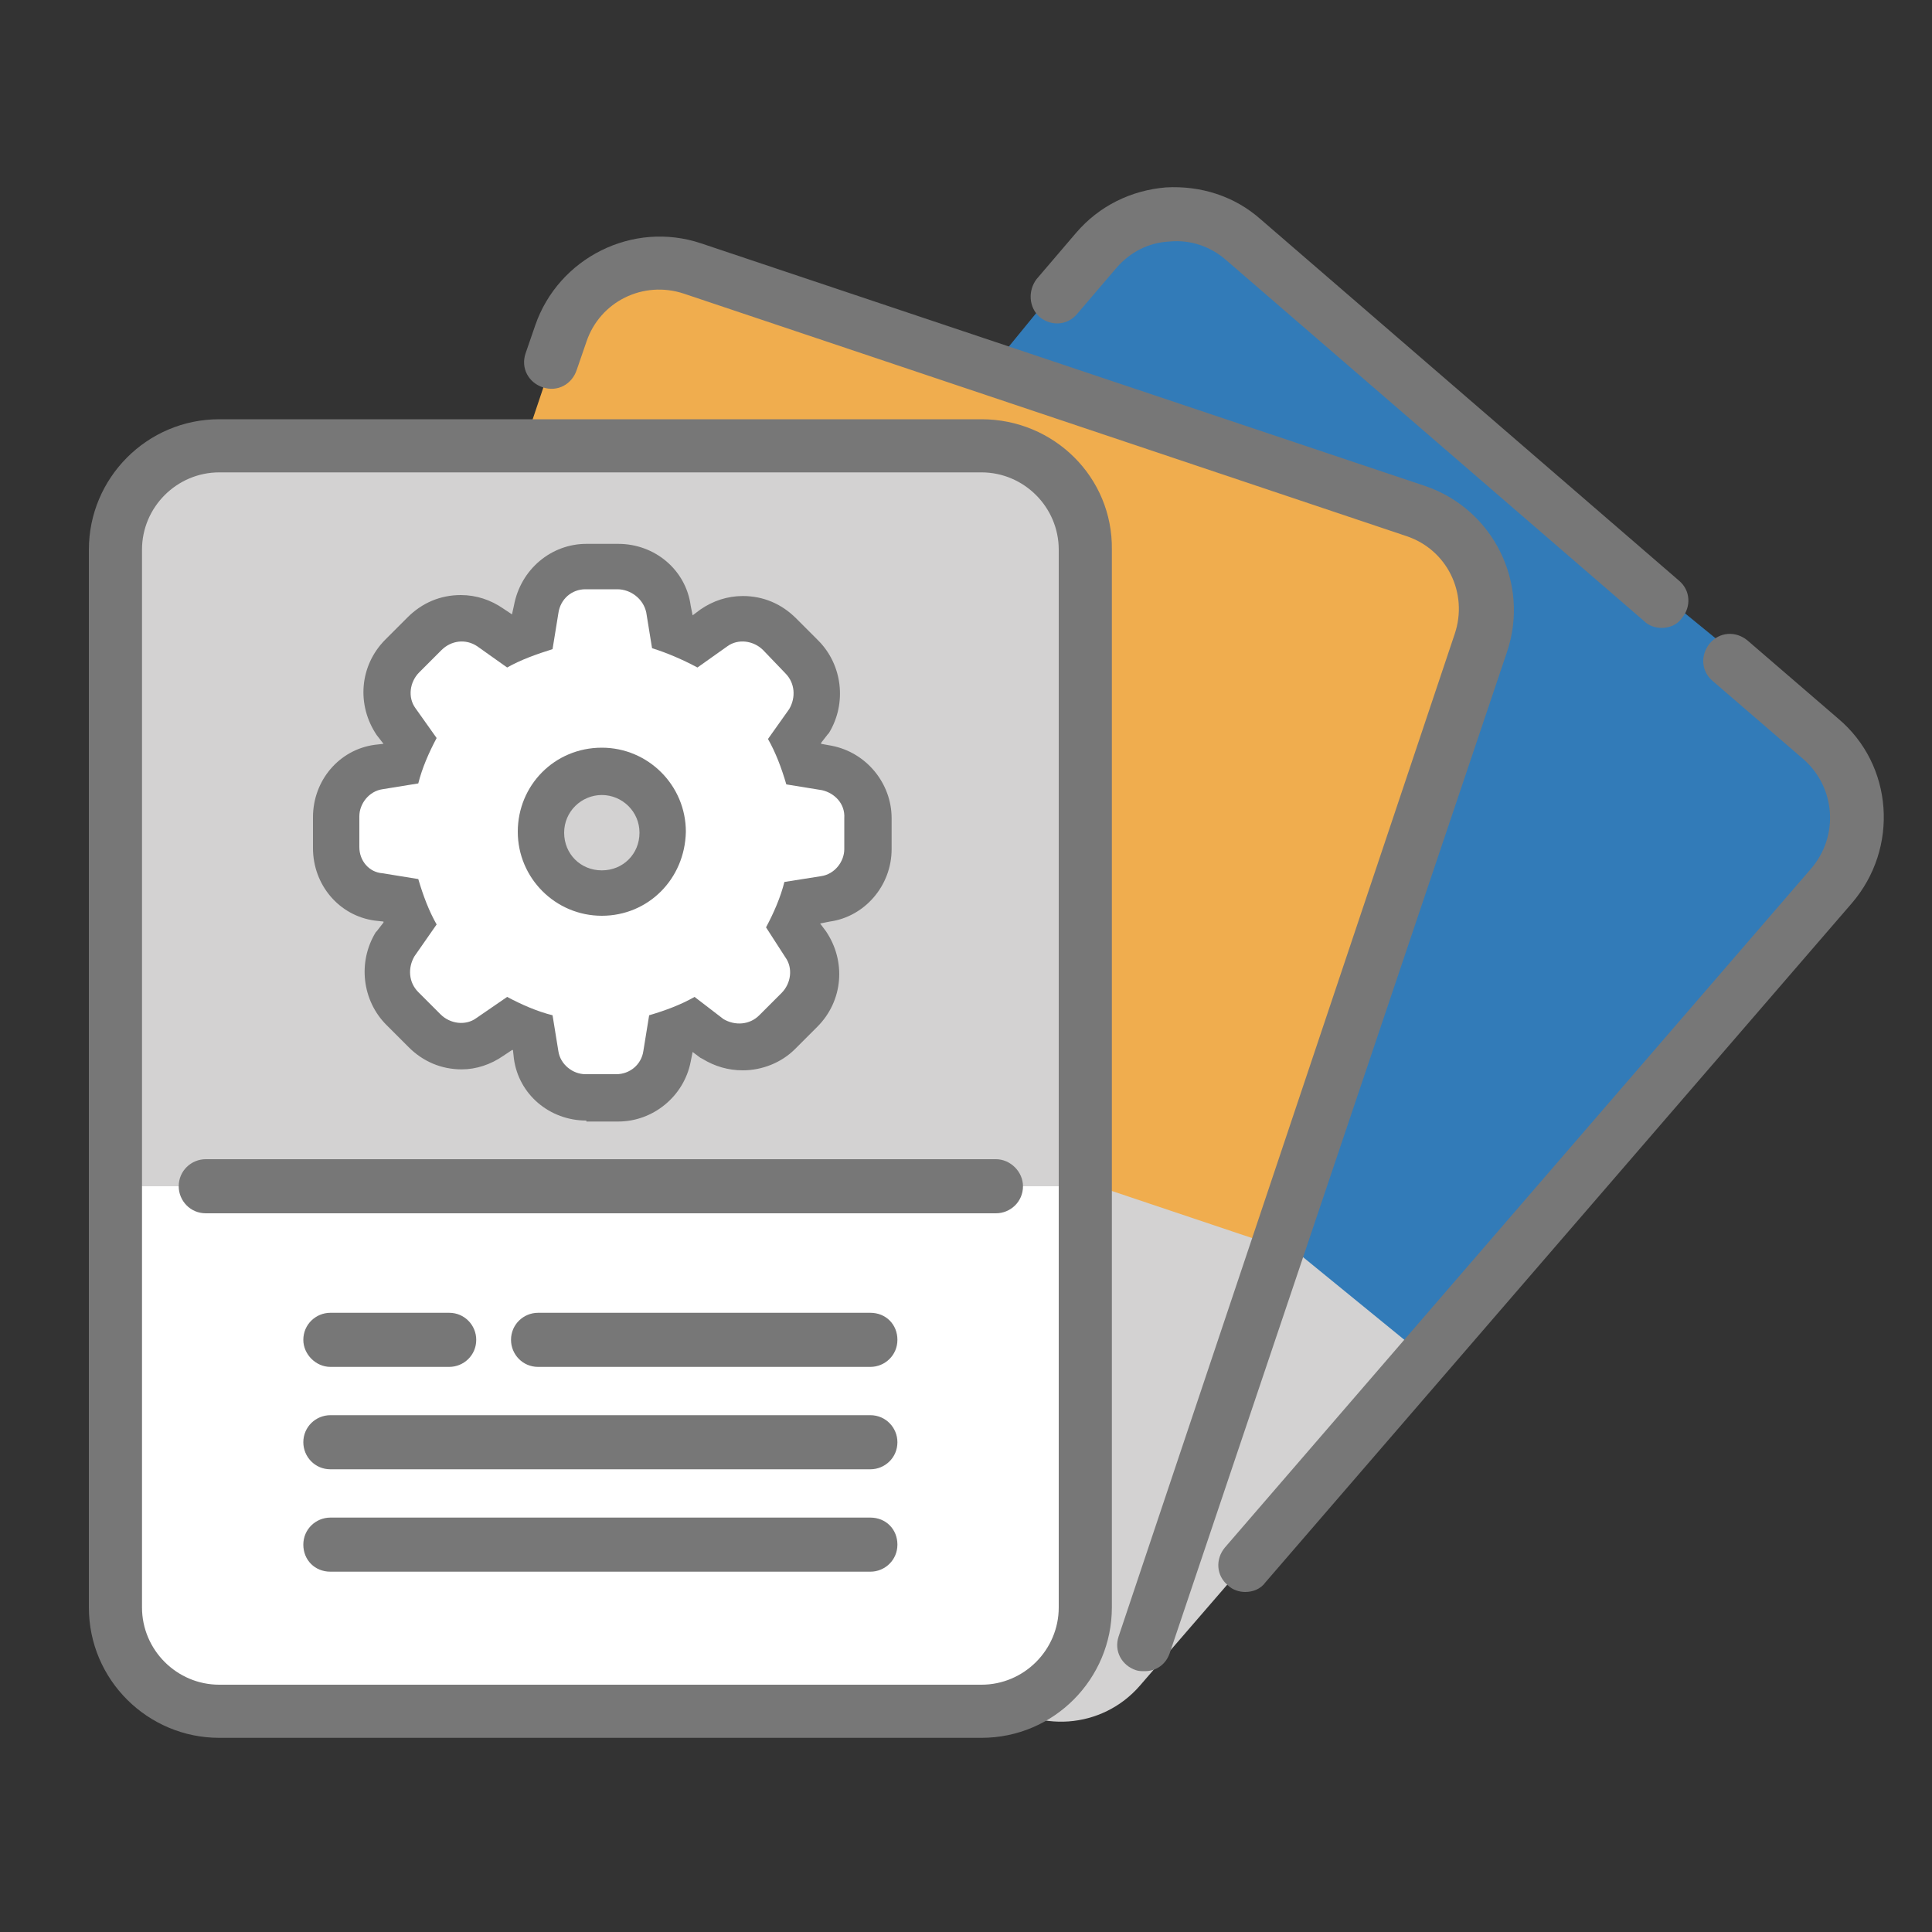
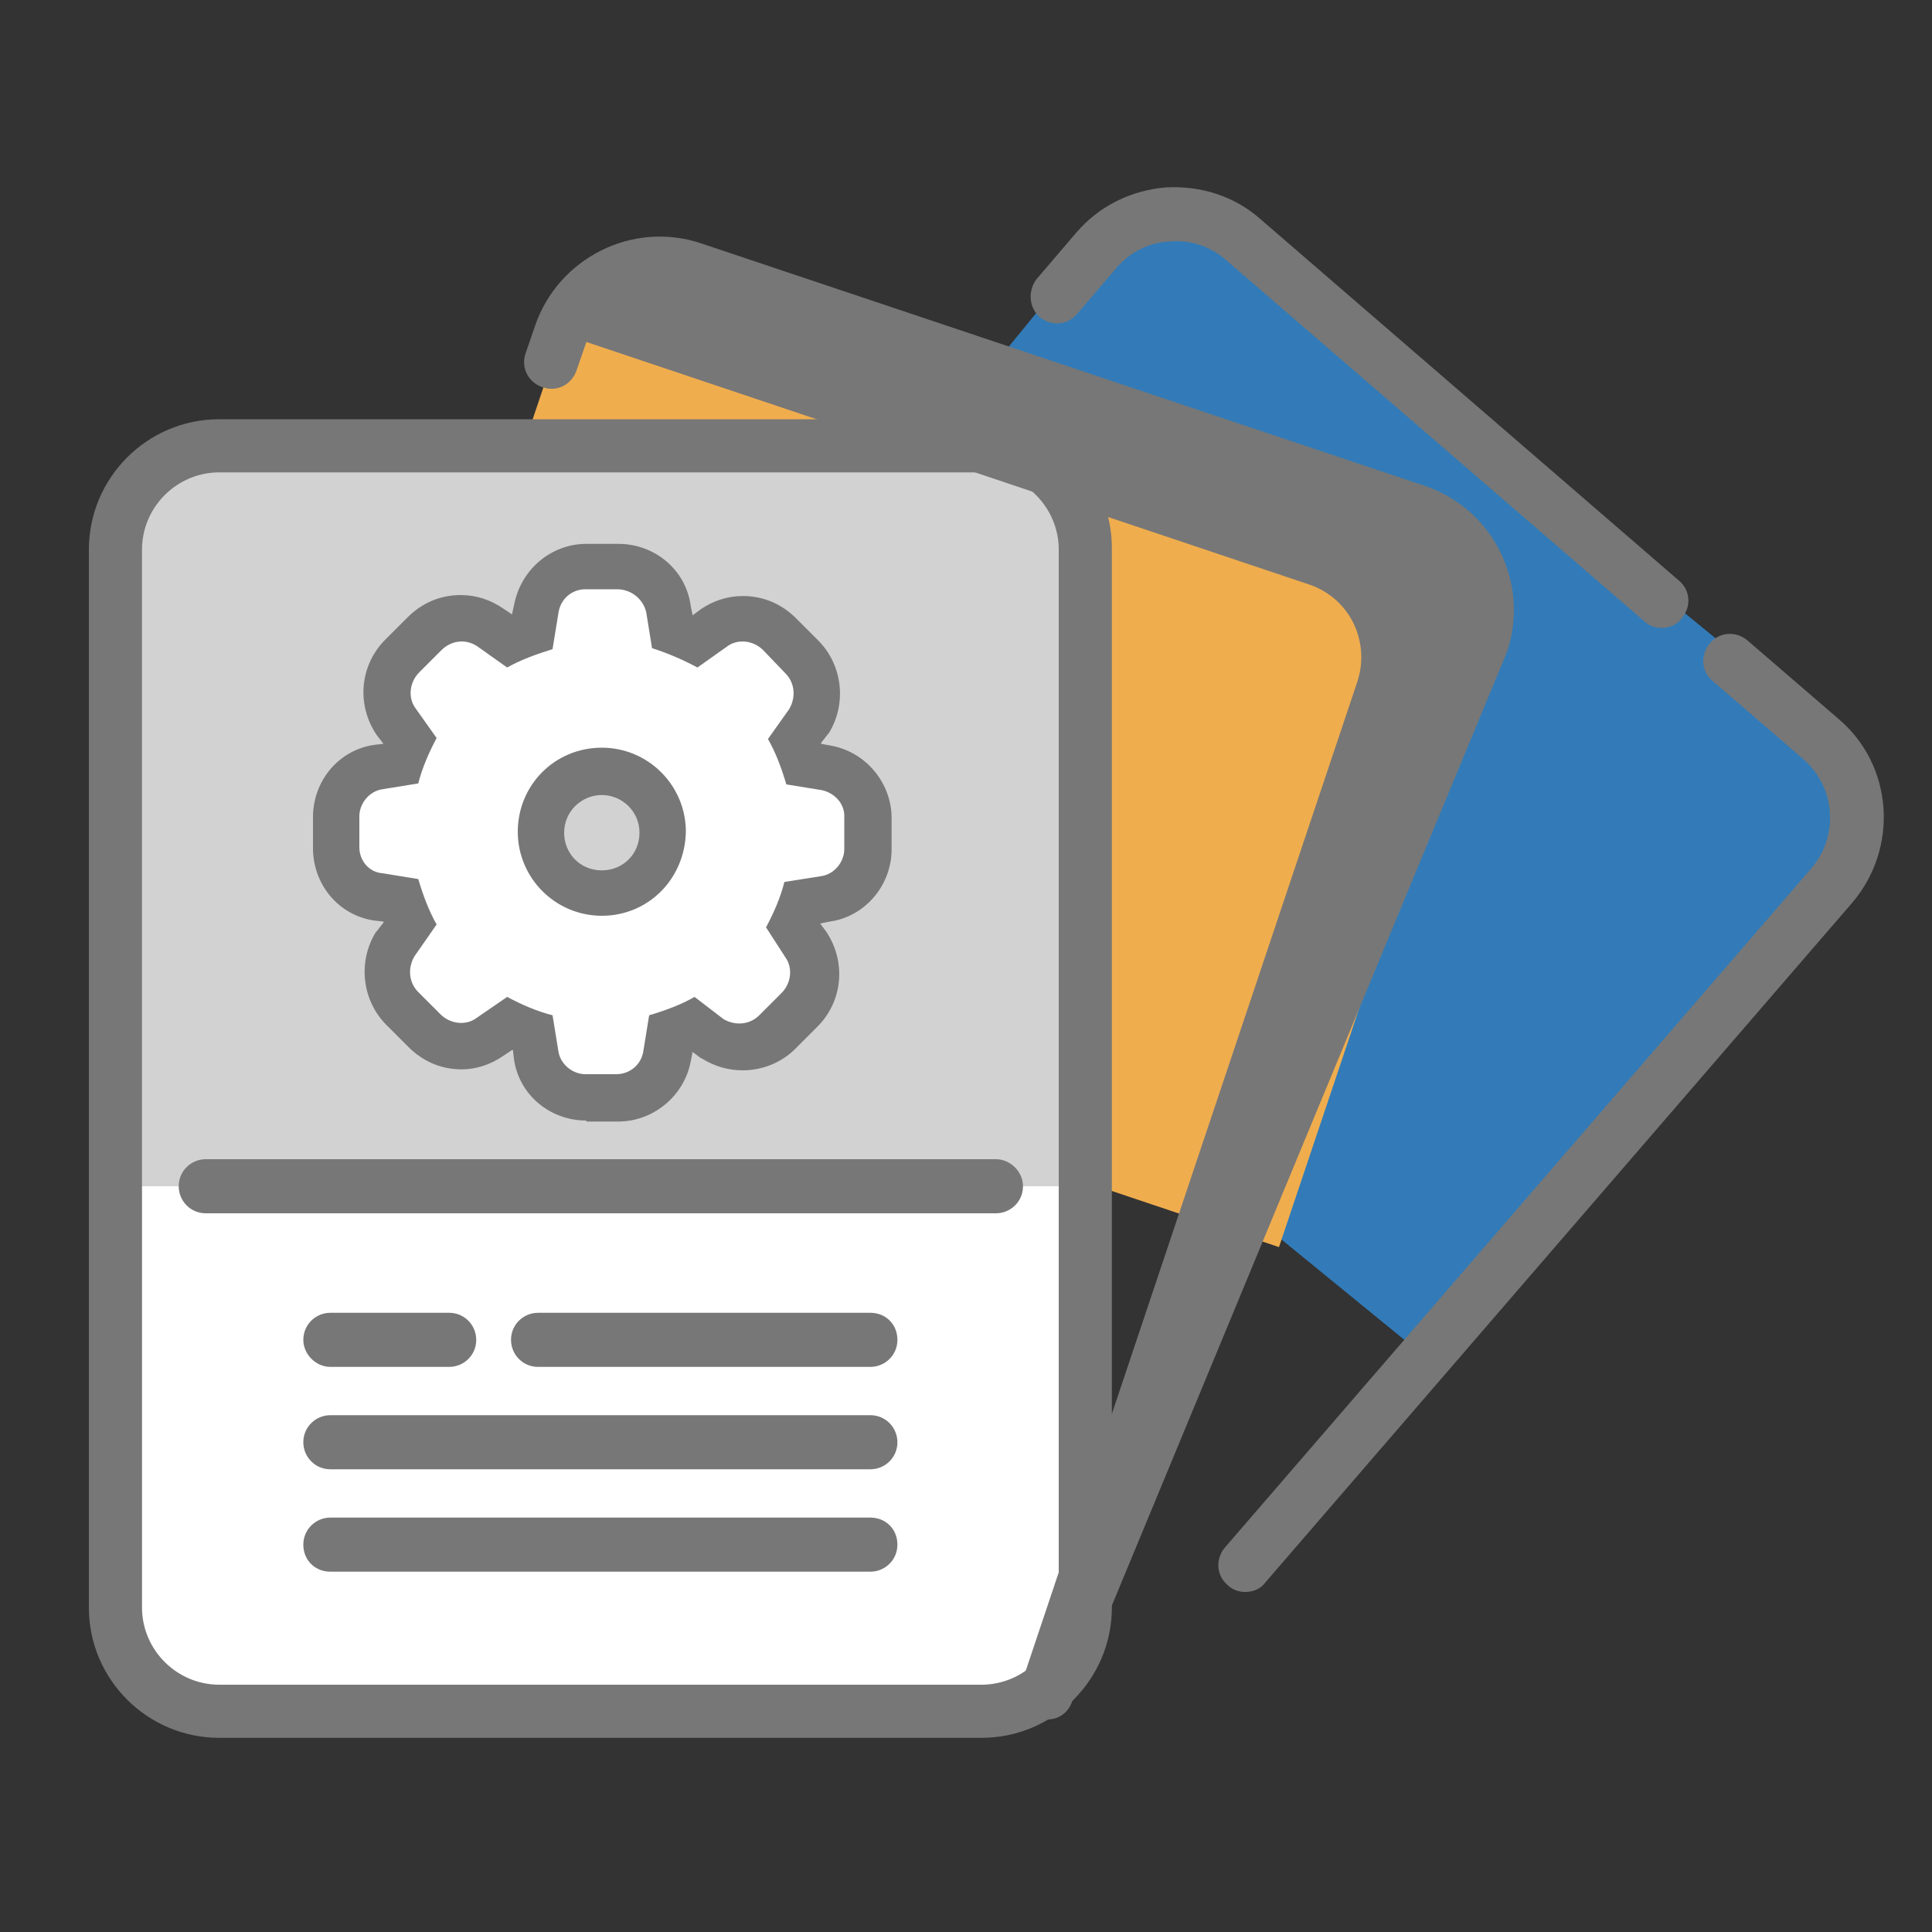
<svg xmlns="http://www.w3.org/2000/svg" version="1.1" id="Livello_1" x="0px" y="0px" viewBox="0 0 200 200" style="enable-background:new 0 0 200 200;" xml:space="preserve">
  <rect x="0" y="0" width="200" height="200" fill="#333333" stroke="none" />
  <style type="text/css">
	.st0{fill:#D3D2D2;}
	.st1{fill:#327BB8;}
	.st2{fill:#F0AD4E;}
	.st3{fill:#FFFFFF;}
	.st4{fill:#777777;}
</style>
  <g>
-     <path class="st0" d="M189.6,91.7L118,174.5c-3.9,4.5-10.7,5-15.2,1.1L43.1,124c-4.5-3.9-5-10.7-1.1-15.2L113.6,26   c3.9-4.5,10.7-5,15.2-1.1l59.7,51.6C193,80.4,193.5,87.2,189.6,91.7z" />
    <path class="st1" d="M189.9,90l-41.7,51L70.4,77.5l41.7-51c3.8-4.6,10.5-5.3,15.2-1.5l61.1,49.9C192.9,78.6,193.6,85.4,189.9,90z" />
    <path class="st2" d="M153.4,66.6l-21,62.5l-95.3-32l21-62.5c1.9-5.6,8-8.7,13.6-6.8l74.8,25.1C152.2,54.8,155.3,60.9,153.4,66.6z" />
    <path class="st3" d="M112.4,56.9v109.5c0,5.9-4.8,10.8-10.8,10.8H22.7c-5.9,0-10.8-4.8-10.8-10.8V56.9c0-5.9,4.8-10.8,10.8-10.8   h78.9C107.6,46.1,112.4,51,112.4,56.9z" />
    <path class="st0" d="M112.4,56.9v65.9H11.9V56.9c0-5.9,4.8-10.8,10.8-10.8h78.9C107.6,46.1,112.4,51,112.4,56.9z" />
    <polygon class="st3" points="62.2,56.2 70.8,73.6 90.1,76.4 76.1,90 79.4,109.2 62.2,100.2 44.9,109.2 48.2,90 34.3,76.4    53.6,73.6  " />
    <g>
      <g>
        <path class="st4" d="M190.3,74.4l-9.4-8.1c-1.2-1-2.9-0.9-3.9,0.3c-1,1.2-0.9,2.9,0.3,3.9l9.4,8.1c3.3,2.9,3.7,7.9,0.8,11.3     l-60.7,70.3c-1,1.2-0.9,2.9,0.3,3.9c0.5,0.5,1.2,0.7,1.8,0.7c0.8,0,1.6-0.3,2.1-1l60.7-70.3C196.6,87.8,196,79.2,190.3,74.4z" />
        <path class="st4" d="M107.6,32.8c1.2,1,2.9,0.9,3.9-0.3l4.1-4.8c1.4-1.6,3.3-2.6,5.5-2.7c2.1-0.2,4.2,0.5,5.8,1.9l43.3,37.4     c0.5,0.5,1.2,0.7,1.8,0.7c0.8,0,1.6-0.3,2.1-1c1-1.2,0.9-2.9-0.3-3.9l-43.3-37.4c-2.7-2.4-6.2-3.5-9.8-3.3     c-3.6,0.3-6.9,1.9-9.3,4.7l-4.1,4.8C106.4,30.1,106.5,31.8,107.6,32.8z" />
-         <path class="st4" d="M147.5,50.3L72.6,25.2c-7.1-2.4-14.8,1.5-17.2,8.5l-1,2.9c-0.5,1.5,0.3,3,1.8,3.5s3-0.3,3.5-1.8l1-2.9     c1.4-4.2,5.9-6.4,10.1-5l74.8,25.1c4.2,1.4,6.4,5.9,5,10.1l-34.8,103.8c-0.5,1.5,0.3,3,1.8,3.5c0.3,0.1,0.6,0.1,0.9,0.1     c1.2,0,2.2-0.7,2.6-1.9L156,67.5C158.4,60.4,154.6,52.7,147.5,50.3z" />
+         <path class="st4" d="M147.5,50.3L72.6,25.2c-7.1-2.4-14.8,1.5-17.2,8.5l-1,2.9c-0.5,1.5,0.3,3,1.8,3.5s3-0.3,3.5-1.8l1-2.9     l74.8,25.1c4.2,1.4,6.4,5.9,5,10.1l-34.8,103.8c-0.5,1.5,0.3,3,1.8,3.5c0.3,0.1,0.6,0.1,0.9,0.1     c1.2,0,2.2-0.7,2.6-1.9L156,67.5C158.4,60.4,154.6,52.7,147.5,50.3z" />
        <path class="st4" d="M101.6,43.4H22.7c-7.5,0-13.5,6.1-13.5,13.5v109.5c0,7.5,6.1,13.5,13.5,13.5h78.9c7.5,0,13.5-6.1,13.5-13.5     V56.9C115.2,49.4,109.1,43.4,101.6,43.4z M109.6,166.4c0,4.4-3.6,8-8,8H22.7c-4.4,0-8-3.6-8-8V56.9c0-4.4,3.6-8,8-8h78.9     c4.4,0,8,3.6,8,8C109.6,56.9,109.6,166.4,109.6,166.4z" />
        <path class="st4" d="M103.1,120H21.3c-1.5,0-2.8,1.2-2.8,2.8c0,1.5,1.2,2.8,2.8,2.8h81.8c1.5,0,2.8-1.2,2.8-2.8     C105.9,121.3,104.6,120,103.1,120z" />
        <path class="st4" d="M90.1,135.9H55.7c-1.5,0-2.8,1.2-2.8,2.8c0,1.5,1.2,2.8,2.8,2.8h34.4c1.5,0,2.8-1.2,2.8-2.8     C92.9,137.1,91.7,135.9,90.1,135.9z" />
        <path class="st4" d="M34.2,141.5h12.3c1.5,0,2.8-1.2,2.8-2.8c0-1.5-1.2-2.8-2.8-2.8H34.2c-1.5,0-2.8,1.2-2.8,2.8     C31.4,140.2,32.7,141.5,34.2,141.5z" />
        <path class="st4" d="M90.1,146.5H34.2c-1.5,0-2.8,1.2-2.8,2.8c0,1.5,1.2,2.8,2.8,2.8h55.9c1.5,0,2.8-1.2,2.8-2.8     C92.9,147.8,91.7,146.5,90.1,146.5z" />
        <path class="st4" d="M90.1,157.1H34.2c-1.5,0-2.8,1.2-2.8,2.8s1.2,2.8,2.8,2.8h55.9c1.5,0,2.8-1.2,2.8-2.8S91.7,157.1,90.1,157.1     z" />
        <path class="st4" d="M45.2,91l-3,17.8c-0.2,1,0.2,2.1,1.1,2.7c0.5,0.4,1.1,0.5,1.6,0.5c0.4,0,0.9-0.1,1.3-0.3l15.9-8.4l15.9,8.4     c0.9,0.5,2.1,0.4,2.9-0.2c0.9-0.6,1.3-1.7,1.1-2.7L79,91l13-12.6c0.8-0.7,1-1.8,0.7-2.8s-1.2-1.7-2.2-1.9l-17.8-2.6l-8-16.2     c-0.5-0.9-1.4-1.5-2.5-1.5s-2,0.6-2.5,1.5l-8,16.2l-17.8,2.6c-1,0.2-1.9,0.9-2.2,1.9c-0.3,1-0.1,2.1,0.7,2.8L45.2,91z M53.9,76.4     c0.9-0.1,1.7-0.7,2.1-1.5l6.1-12.4l6.1,12.4c0.4,0.8,1.2,1.4,2.1,1.5l13.7,2L74.2,88c-0.7,0.6-1,1.6-0.8,2.5l2.3,13.6l-12.3-6.4     c-0.8-0.4-1.8-0.4-2.6,0l-12.3,6.4L51,90.5c0.2-0.9-0.1-1.8-0.8-2.5l-9.9-9.7L53.9,76.4z" />
      </g>
    </g>
  </g>
  <rect x="23.8" y="51.8" class="st0" width="78.2" height="63.5" />
  <path d="M-187.3,36l-40.2,46c-5.3,6.2-13,9.6-21.3,9.6h-13.4h-47l-10.4,10.6L-357,65.8l26.8-26.6c11.1-10.9,27.5-14.7,42.3-9.6  l5.8,2.1h36.2c6.4,0,11.5,5.3,11.3,11.7c-0.2,6.2-5.7,11.1-11.9,11.1h-21.7c-2.5,0-4.3,2.1-4.3,4.3c0,2.5,2.1,4.3,4.3,4.3h6h15.9  c11.1,0,20.4-8.9,20.8-19.6v-0.2l20.2-22.6c4.3-4.9,11.7-5.7,16.8-1.7C-183.6,23.3-183,31.1-187.3,36z M-309.2-27.3v-6.6  c0-2.8,2.1-5.5,4.9-5.8l7.7-1.3c0.9-3.4,2.3-6.8,4-9.8l-4.5-6.4c-1.7-2.5-1.3-5.7,0.8-7.7l4.7-4.7c2.1-2.1,5.3-2.5,7.7-0.8l6.4,4.5  c3-1.7,6.4-3,9.8-4l1.3-7.7c0.6-3,3-5.1,5.8-5.1h6.8c2.8,0,5.5,2.1,5.8,4.9l1.3,7.7c3.4,1.1,6.8,2.5,9.8,4.2l6.4-4.5  c2.5-1.7,5.7-1.3,7.7,0.8l4.7,4.7c2.1,2.1,2.3,5.3,0.8,7.7l-4.5,6.4c1.7,3,3,6.2,4,9.8l7.7,1.3c2.8,0.6,4.9,3,4.9,5.8v6.6  c0,2.8-2.1,5.5-4.9,5.8l-7.9,1.3c-0.9,3.4-2.3,6.8-4,9.8l4.5,6.4c1.7,2.5,1.3,5.7-0.8,7.7l-4.7,4.7c-2.1,2.1-5.3,2.3-7.7,0.8  l-6.2-4.7c-3,1.7-6.2,3-9.8,4l-1.3,7.7c-0.6,2.8-3,4.9-5.8,4.9h-6.6c-2.8,0-5.5-2.1-5.8-4.9l-1.3-7.7c-3.4-0.9-6.8-2.3-9.8-4  l-6.6,4.5c-2.5,1.7-5.7,1.3-7.7-0.8l-4.7-4.7c-2.1-2.1-2.3-5.3-0.8-7.7l4.5-6.4c-1.7-3-3-6.2-4-9.8l-7.7-1.3  C-307.2-22-309.2-24.4-309.2-27.3z M-275.1-30.6c0,9.8,7.9,17.9,17.9,17.9c10,0,17.9-7.9,17.9-17.9c0-9.8-7.9-17.9-17.9-17.9  S-275.1-40.5-275.1-30.6z" />
  <path class="st4" d="M60.7,116c-3.8,0-7-2.7-7.5-6.4l-0.1-0.9c0,0-0.1,0-0.1,0l-0.9,0.6c-1.3,0.9-2.8,1.4-4.3,1.4  c-2.1,0-4-0.8-5.5-2.3l-2.3-2.3c-2.5-2.5-3-6.5-1.1-9.6l0.1-0.1l0.7-0.9c0,0,0,0,0-0.1l-0.9-0.1c-3.7-0.5-6.4-3.7-6.4-7.5v-3.2  c0-3.8,2.7-7,6.4-7.5l0.9-0.1c0,0,0,0,0,0L39,76.1c-2.1-3.1-1.8-7.2,0.9-9.9l2.3-2.3c1.5-1.5,3.4-2.3,5.5-2.3c1.6,0,3.1,0.5,4.4,1.4  l0.9,0.6c0,0,0,0,0,0l0.2-0.9c0.7-3.8,3.9-6.4,7.5-6.4h3.3c3.8,0,7,2.7,7.5,6.4l0.2,1c0,0,0,0,0,0l0.8-0.6c1.3-0.9,2.8-1.4,4.4-1.4  c2.1,0,4,0.8,5.5,2.3l2.3,2.3c2.5,2.5,3,6.5,1.1,9.6l-0.1,0.1l-0.7,0.9c0,0,0,0,0,0.1l1.1,0.2c3.6,0.7,6.2,3.9,6.2,7.5v3.2  c0,3.8-2.8,7-6.4,7.5l-1,0.2c0,0,0,0,0,0l0.6,0.8c2.1,3.1,1.8,7.2-0.9,9.9l-2.3,2.3c-1.4,1.4-3.4,2.2-5.4,2.2c0,0,0,0,0,0  c-1.5,0-2.9-0.4-4.2-1.2l-0.2-0.1l-0.8-0.6l-0.2,1c-0.7,3.6-3.9,6.2-7.5,6.2H60.7z M62.3,82.3c-2.1,0-3.9,1.7-3.9,3.9  s1.7,3.9,3.9,3.9c2.2,0,3.9-1.7,3.9-3.9C66.2,84,64.4,82.3,62.3,82.3z" />
  <path class="st3" d="M85.1,81.8l-3.7-0.6c-0.5-1.7-1.1-3.3-1.9-4.7l2.2-3.1c0.7-1.2,0.6-2.7-0.4-3.7L79,67.3c-1-1-2.6-1.2-3.7-0.4  l-3.1,2.2c-1.5-0.8-3.1-1.5-4.7-2l-0.6-3.7C66.6,62,65.3,61,63.9,61h-3.3c-1.4,0-2.6,1-2.8,2.5l-0.6,3.7c-1.6,0.5-3.3,1.1-4.7,1.9  l-3.1-2.2c-1.2-0.8-2.7-0.6-3.7,0.4l-2.3,2.3c-1,1-1.2,2.6-0.4,3.7l2.2,3.1c-0.8,1.5-1.5,3.1-1.9,4.7l-3.7,0.6  c-1.4,0.2-2.4,1.5-2.4,2.8v3.2c0,1.4,1,2.6,2.4,2.7l3.7,0.6c0.5,1.7,1.1,3.3,1.9,4.7L42.9,99c-0.7,1.2-0.6,2.7,0.4,3.7l2.3,2.3  c1,1,2.6,1.2,3.7,0.4l3.2-2.2c1.5,0.8,3.1,1.5,4.7,1.9l0.6,3.7c0.2,1.4,1.5,2.4,2.8,2.4h3.2c1.4,0,2.6-1,2.8-2.4l0.6-3.7  c1.7-0.5,3.3-1.1,4.7-1.9l3,2.3c1.2,0.7,2.7,0.6,3.7-0.4l2.3-2.3c1-1,1.2-2.6,0.4-3.7L79.3,96c0.8-1.5,1.5-3.1,1.9-4.7l3.8-0.6  c1.4-0.2,2.4-1.5,2.4-2.8v-3.2C87.5,83.2,86.4,82.1,85.1,81.8z M62.3,94.8c-4.8,0-8.7-3.9-8.7-8.7s3.8-8.7,8.7-8.7  c4.8,0,8.7,3.9,8.7,8.7C70.9,91,67.1,94.8,62.3,94.8z" />
</svg>